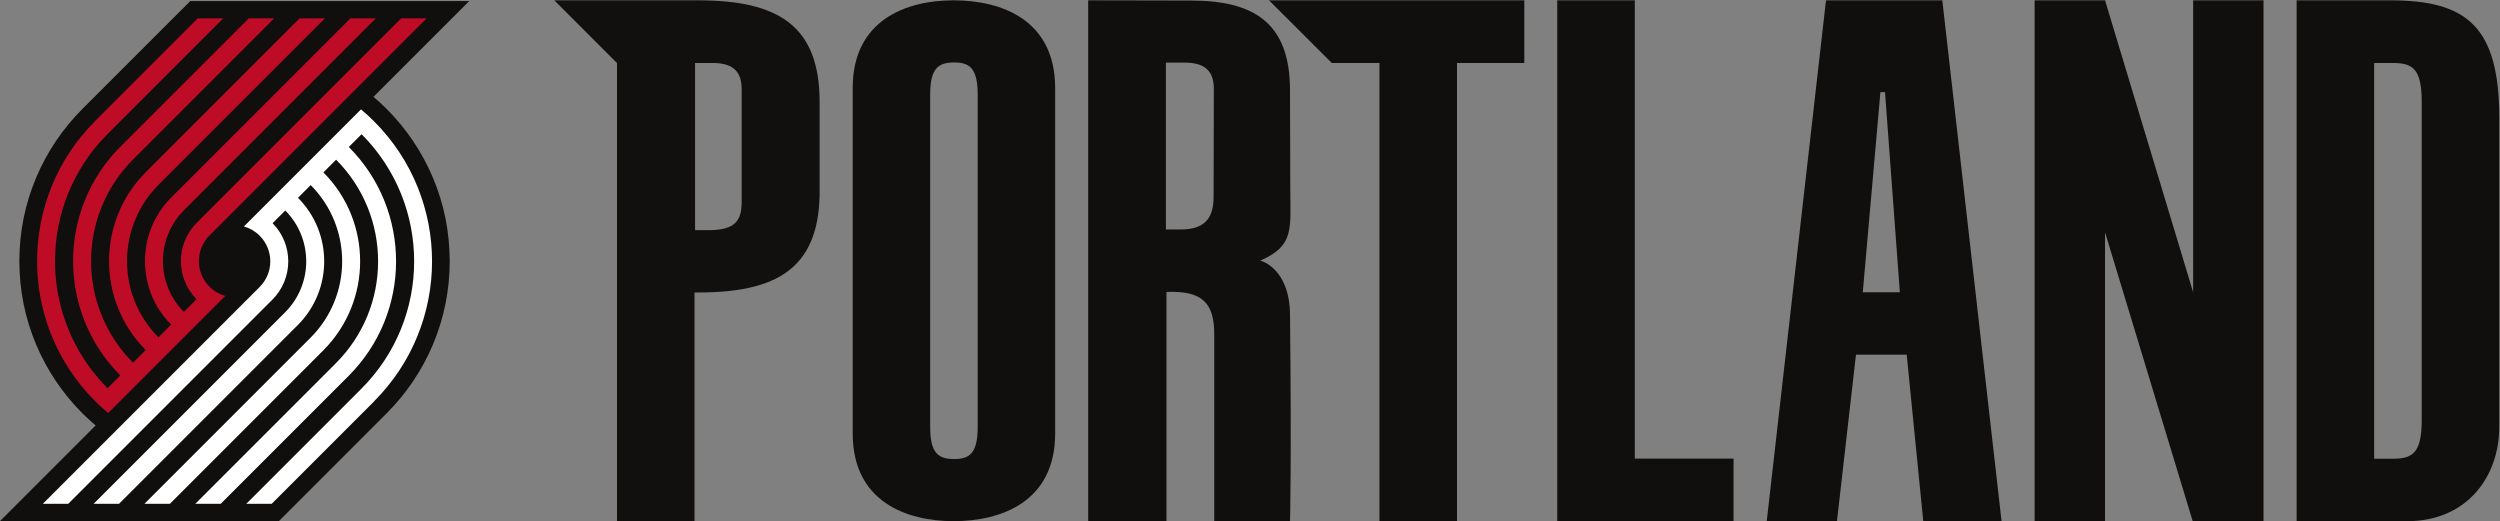
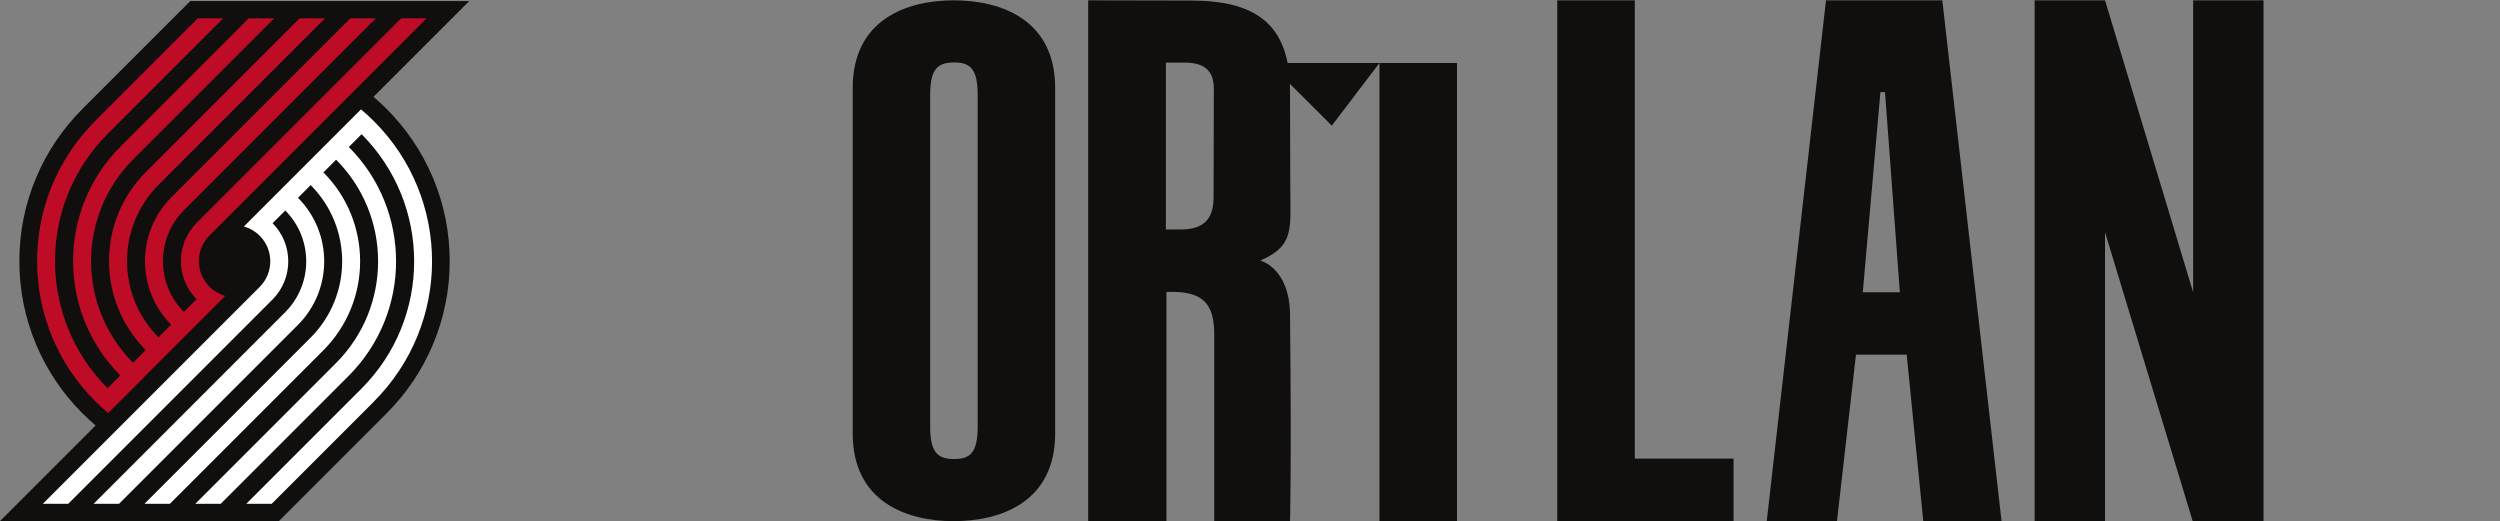
<svg xmlns="http://www.w3.org/2000/svg" viewBox="0 0 639.767 133.326" height="133.326" width="639.767" xml:space="preserve" id="svg2" version="1.1">
  <rect x="0" y="0" width="639.767" height="133.326" fill="#808080" stroke="none" />
  <defs id="defs6">
    <clipPath id="clipPath42" clipPathUnits="userSpaceOnUse">
      <path id="path40" d="M 0,0 H 648 V 432 H 0 Z" />
    </clipPath>
    <clipPath id="clipPath74" clipPathUnits="userSpaceOnUse">
      <path id="path72" d="M 0,0 H 648 V 432 H 0 Z" />
    </clipPath>
  </defs>
  <g transform="matrix(1.333,0,0,-1.333,-115.539,326.25)" id="g10">
    <path d="m 165.954,217.715 c -1.478,2.187 -3.175,4.244 -5.044,6.114 -0.811,0.811 -1.657,1.589 -2.534,2.331 l 18.384,18.384 h -53.557 l -20.672,-20.671 h 0.003 c -0.014,-0.015 -0.029,-0.03 -0.044,-0.044 -1.869,-1.87 -3.566,-3.927 -5.044,-6.114 -1.492,-2.208 -2.774,-4.569 -3.809,-7.017 -2.154,-5.092 -3.246,-10.502 -3.246,-16.079 0,-5.577 1.092,-10.987 3.246,-16.079 1.035,-2.448 2.317,-4.809 3.809,-7.017 1.478,-2.188 3.175,-4.245 5.044,-6.114 0.813,-0.813 1.662,-1.594 2.542,-2.338 l -18.377,-18.378 h 53.541 l 20.755,20.756 h -0.002 c 1.854,1.859 3.538,3.902 5.005,6.074 1.492,2.208 2.773,4.569 3.809,7.017 2.154,5.092 3.246,10.502 3.246,16.079 0,5.577 -1.092,10.987 -3.246,16.079 -1.036,2.448 -2.317,4.809 -3.809,7.017" style="fill:#100f0d;fill-opacity:1;fill-rule:nonzero;stroke:none" id="path46" />
    <path d="m 158.489,221.453 c -0.81,0.81 -1.647,1.576 -2.509,2.297 l -22.478,-22.478 c 1.107,-0.311 2.151,-0.901 3.023,-1.771 0.002,-0.002 0.004,-0.004 0.006,-0.006 2.715,-2.714 2.715,-7.115 0,-9.83 l -41.636,-41.636 h 4.878 l 39.197,39.197 c 4.05,4.05 4.062,10.607 0.036,14.672 l 2.439,2.438 c 5.372,-5.411 5.36,-14.152 -0.036,-19.548 l -36.759,-36.759 h 4.879 l 34.319,34.319 c 6.743,6.744 6.755,17.669 0.036,24.428 l 2.44,2.439 c 8.066,-8.106 8.054,-21.215 -0.037,-29.306 l -31.88,-31.88 h 4.879 l 29.44,29.441 c 9.438,9.438 9.45,24.732 0.037,34.184 l 2.439,2.439 c 10.761,-10.799 10.749,-28.278 -0.036,-39.062 l -27.002,-27.002 h 4.879 l 24.562,24.562 c 12.132,12.132 12.144,31.795 0.036,43.942 l 2.455,2.455 c 13.464,-13.503 13.452,-35.364 -0.036,-48.852 l -22.107,-22.107 h 4.878 l 19.668,19.668 -0.01,0.01 c 14.841,14.842 14.841,38.905 0,53.746" style="fill:#ffffff;fill-opacity:1;fill-rule:nonzero;stroke:none" id="path50" />
    <path d="m 104.932,167.751 c 0.81,-0.81 1.647,-1.575 2.509,-2.297 l 22.478,22.479 c -1.106,0.31 -2.151,0.9 -3.023,1.77 -0.002,0.002 -0.004,0.004 -0.006,0.006 -2.715,2.714 -2.715,7.115 0,9.83 v 0 l 41.693,41.692 h -4.879 l -39.253,-39.253 c -4.05,-4.049 -4.062,-10.607 -0.036,-14.672 l -2.439,-2.438 c -5.372,5.411 -5.36,14.152 0.036,19.548 l 36.815,36.815 h -4.878 l -34.376,-34.375 c -6.743,-6.744 -6.755,-17.669 -0.036,-24.428 l -2.439,-2.439 c -8.067,8.106 -8.055,21.216 0.036,29.306 l 31.936,31.936 h -4.878 l -29.497,-29.497 c -9.438,-9.438 -9.45,-24.731 -0.037,-34.184 l -2.439,-2.439 c -10.761,10.8 -10.749,28.278 0.036,39.062 l 27.058,27.058 h -4.878 l -24.619,-24.618 c -12.132,-12.132 -12.144,-31.795 -0.036,-43.942 l -2.455,-2.455 c -13.464,13.503 -13.452,35.364 0.036,48.852 l 22.163,22.163 h -4.878 l -19.724,-19.724 0.01,-0.01 c -14.841,-14.842 -14.841,-38.905 0,-53.746" style="fill:#bf0c26;fill-opacity:1;fill-rule:nonzero;stroke:none" id="path54" />
-     <path d="m 220.114,232.659 h 3.328 c 3.371,0 5.591,-1.137 5.616,-4.929 v -21.623 c 0.016,-3.635 -1.11,-5.542 -6.333,-5.542 h -2.611 z m 23.909,-7.494 c 0,14.605 -7.864,19.52 -23.313,19.52 h -11.856 -3.73 -12.031 l 12.031,-12.034 v -87.957 h 14.884 v 43.907 h 0.774 c 15.044,0 22.872,4.678 23.235,18.45 l 0.006,0.004 z" style="fill:#11100e;fill-opacity:1;fill-rule:nonzero;stroke:none" id="path58" />
    <path d="m 269.74,144.699 c 9.261,0 19.504,3.787 19.504,16.837 v 66.311 c 0,13.051 -10.243,16.839 -19.504,16.839 -9.122,0 -19.365,-3.788 -19.365,-16.839 v -66.311 c 0,-13.05 10.243,-16.837 19.365,-16.837 m -4.492,81.885 c 0,5.053 1.545,6.174 4.632,6.174 2.947,0 4.49,-1.121 4.49,-6.174 v -63.785 c 0,-5.049 -1.543,-6.174 -4.49,-6.174 -3.087,0 -4.632,1.125 -4.632,6.174 z" style="fill:#100f0d;fill-opacity:1;fill-rule:nonzero;stroke:none" id="path62" />
    <path d="m 442.981,176.657 h 9.741 l 3.181,-31.962 h 15.028 l -11.375,99.991 h -22.33 l -11.375,-99.991 h 13.482 z m 4.693,50.409 h 0.881 l 2.851,-38.43 h -7.118 z" style="fill:#100f0d;fill-opacity:1;fill-rule:nonzero;stroke:none" id="path66" />
-     <path d="m 566.48,162.81 v 59.263 c 0,17.556 -6.182,22.612 -20.927,22.612 h -17.978 v -99.992 h 21.209 c 11.514,0 17.696,8.569 17.696,18.117 m -14.888,1.314 c 0,-6.459 -1.824,-7.443 -5.616,-7.443 h -3.511 v 75.977 h 3.511 c 3.792,0 5.616,-0.984 5.616,-7.443 z" style="fill:#100f0d;fill-opacity:1;fill-rule:nonzero;stroke:none" id="path78" />
    <path d="m 310.609,188.695 c 6.892,0.297 9.19,-2.116 9.172,-8.151 -0.004,-20.215 0,-35.848 0,-35.848 h 14.551 c 0,0 0.3,10.746 0,39.661 -0.096,9.018 -5.715,10.366 -5.715,10.366 6.515,2.815 5.786,6.026 5.769,13.472 l -0.061,19.332 c -0.033,12.924 -7.022,17.117 -19.028,17.117 l -19.716,0.041 v -99.989 h 15.028 z m -0.106,44.035 h 3.545 c 3.369,0 5.633,-1.137 5.655,-4.929 l -0.041,-20.661 c 0.018,-3.636 -1.11,-6.448 -6.333,-6.448 h -2.826 z" style="fill:#100f0d;fill-opacity:1;fill-rule:nonzero;stroke:none" id="path82" />
    <path d="m 419.481,156.704 h -18.959 v 87.981 h -14.888 v -99.992 h 33.847 z" style="fill:#100f0d;fill-opacity:1;fill-rule:nonzero;stroke:none" id="path86" />
-     <path d="m 351.502,232.656 v -87.96 h 14.886 v 87.96 h 12.921 v 12.029 h -49.008 l 12.054,-12.029 z" style="fill:#100f0d;fill-opacity:1;fill-rule:nonzero;stroke:none" id="path90" />
+     <path d="m 351.502,232.656 v -87.96 h 14.886 v 87.96 h 12.921 h -49.008 l 12.054,-12.029 z" style="fill:#100f0d;fill-opacity:1;fill-rule:nonzero;stroke:none" id="path90" />
    <path d="m 490.793,200.167 16.834,-55.472 h 0.084 13.512 v 99.993 h -13.512 v -56.048 l -16.913,56.048 h -0.083 -13.433 v -99.993 h 13.511 z" style="fill:#100f0d;fill-opacity:1;fill-rule:nonzero;stroke:none" id="path94" />
  </g>
</svg>